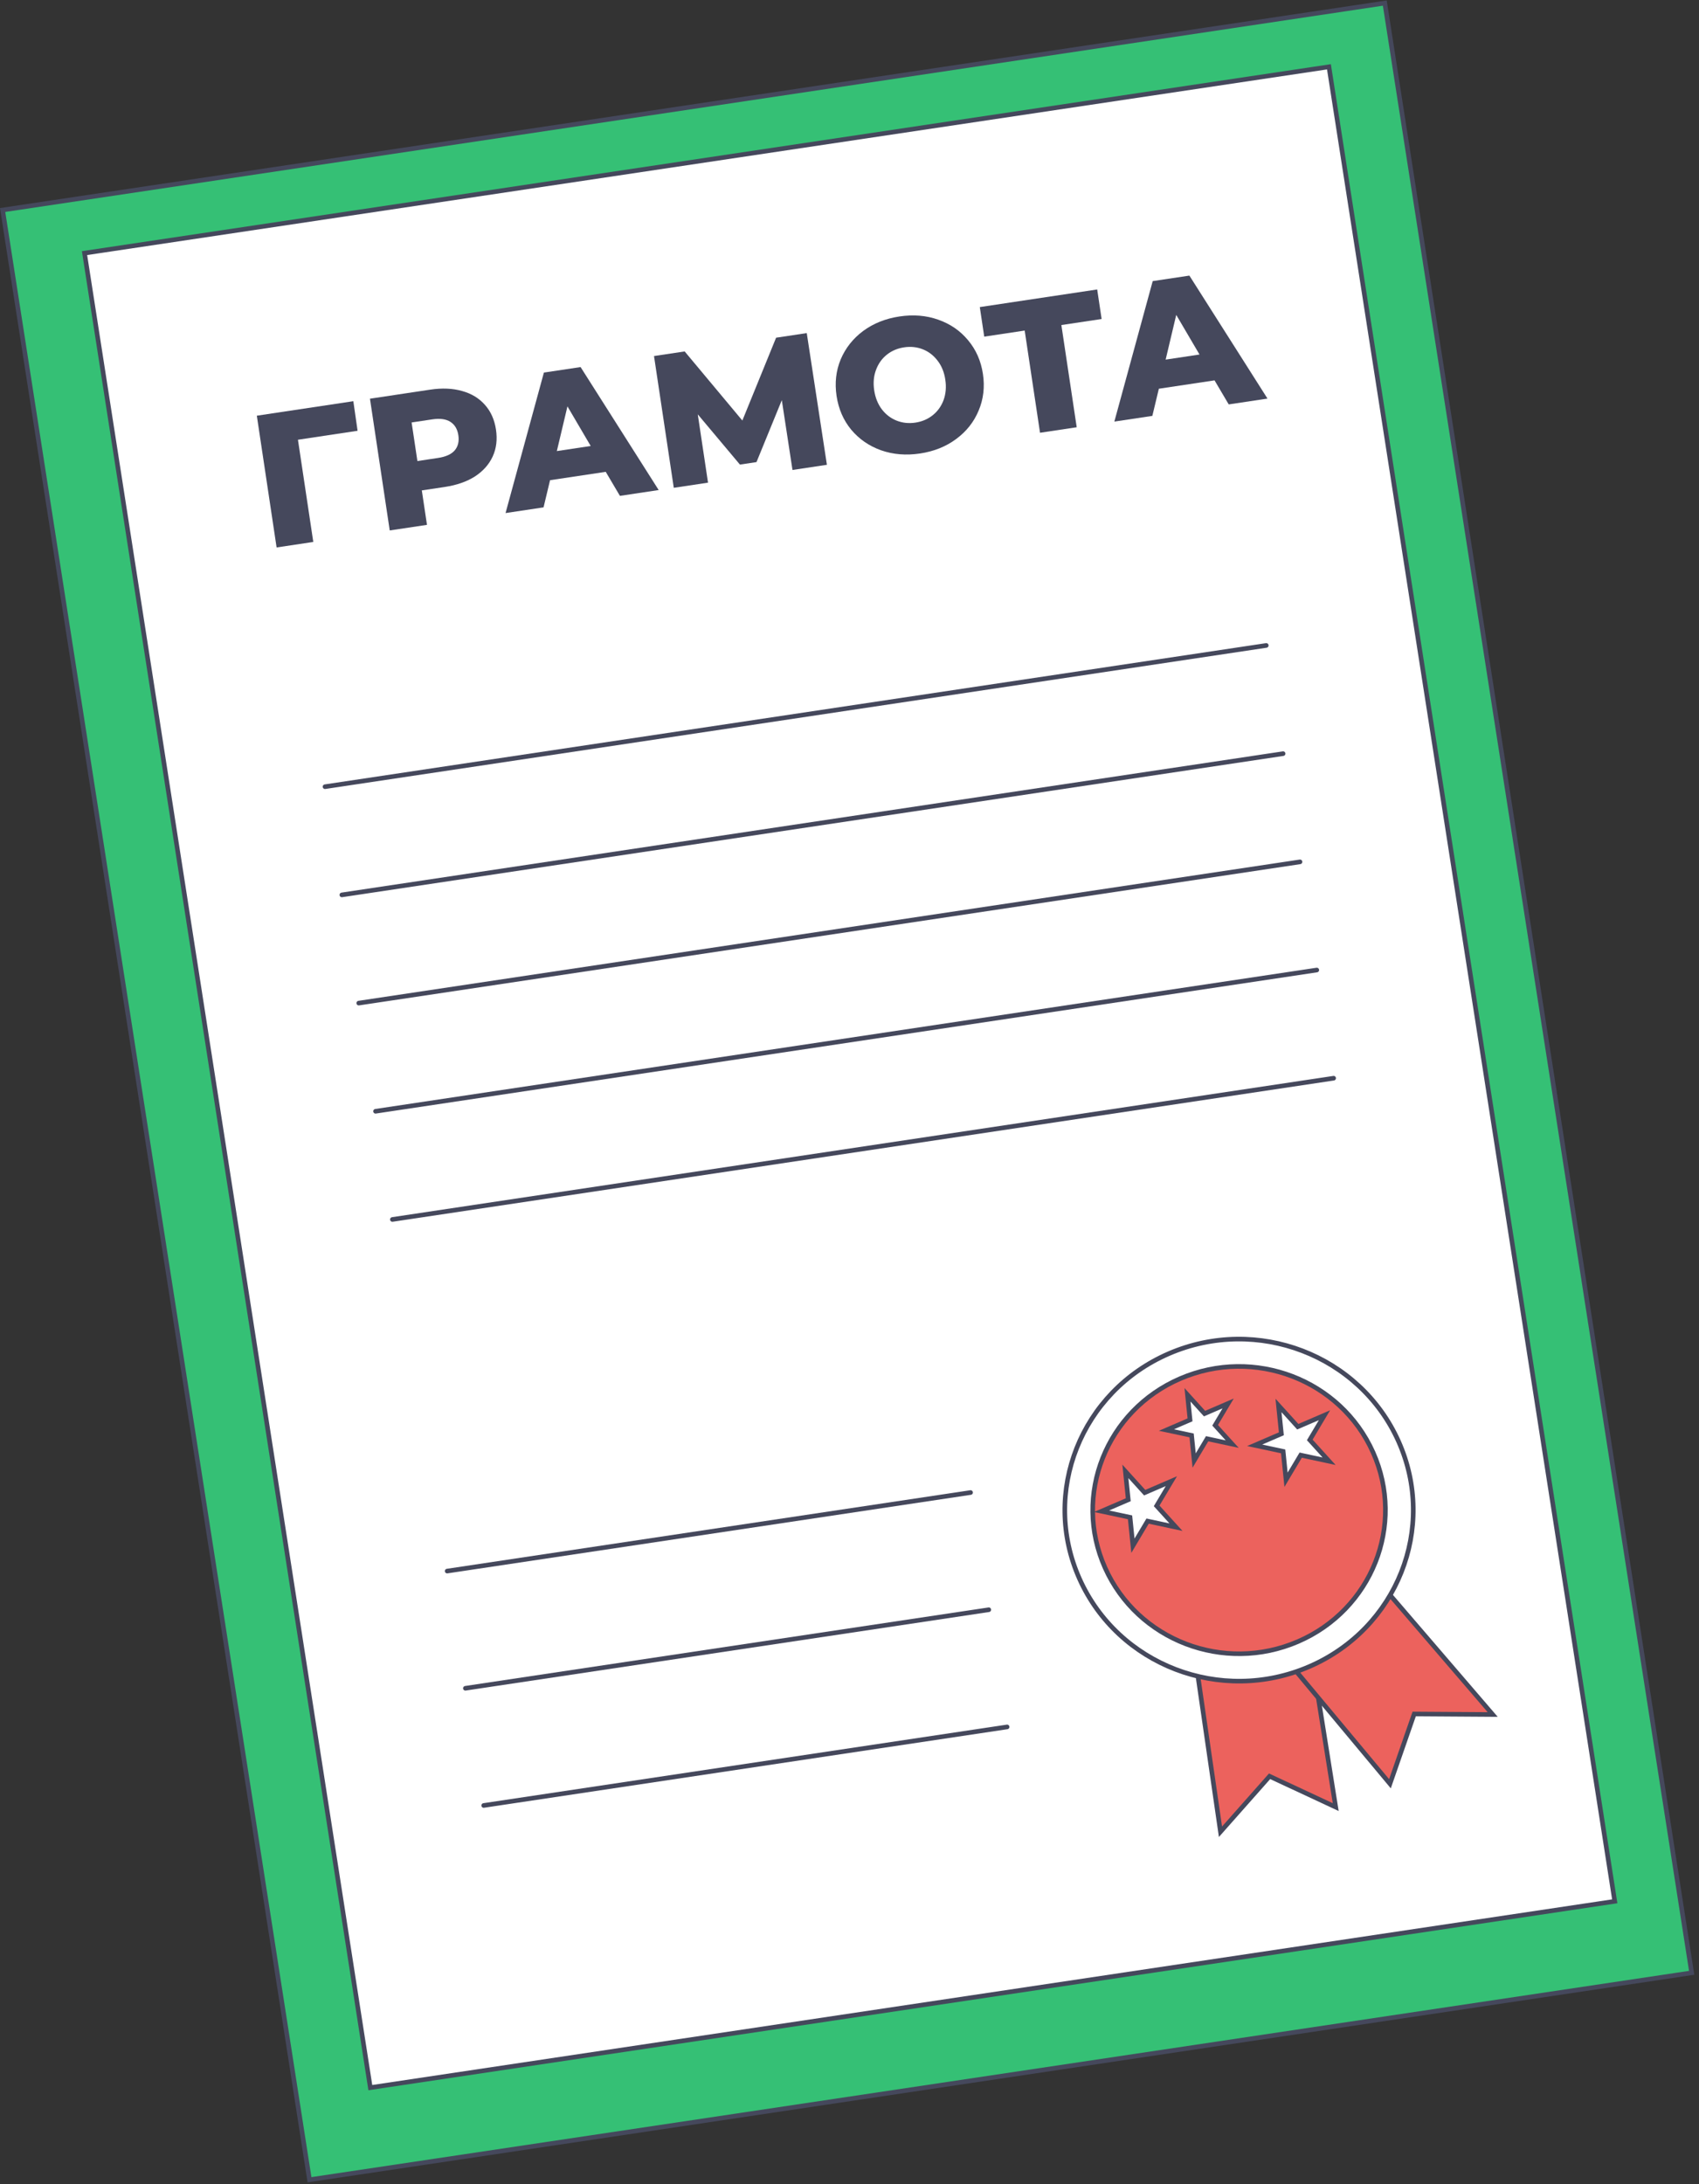
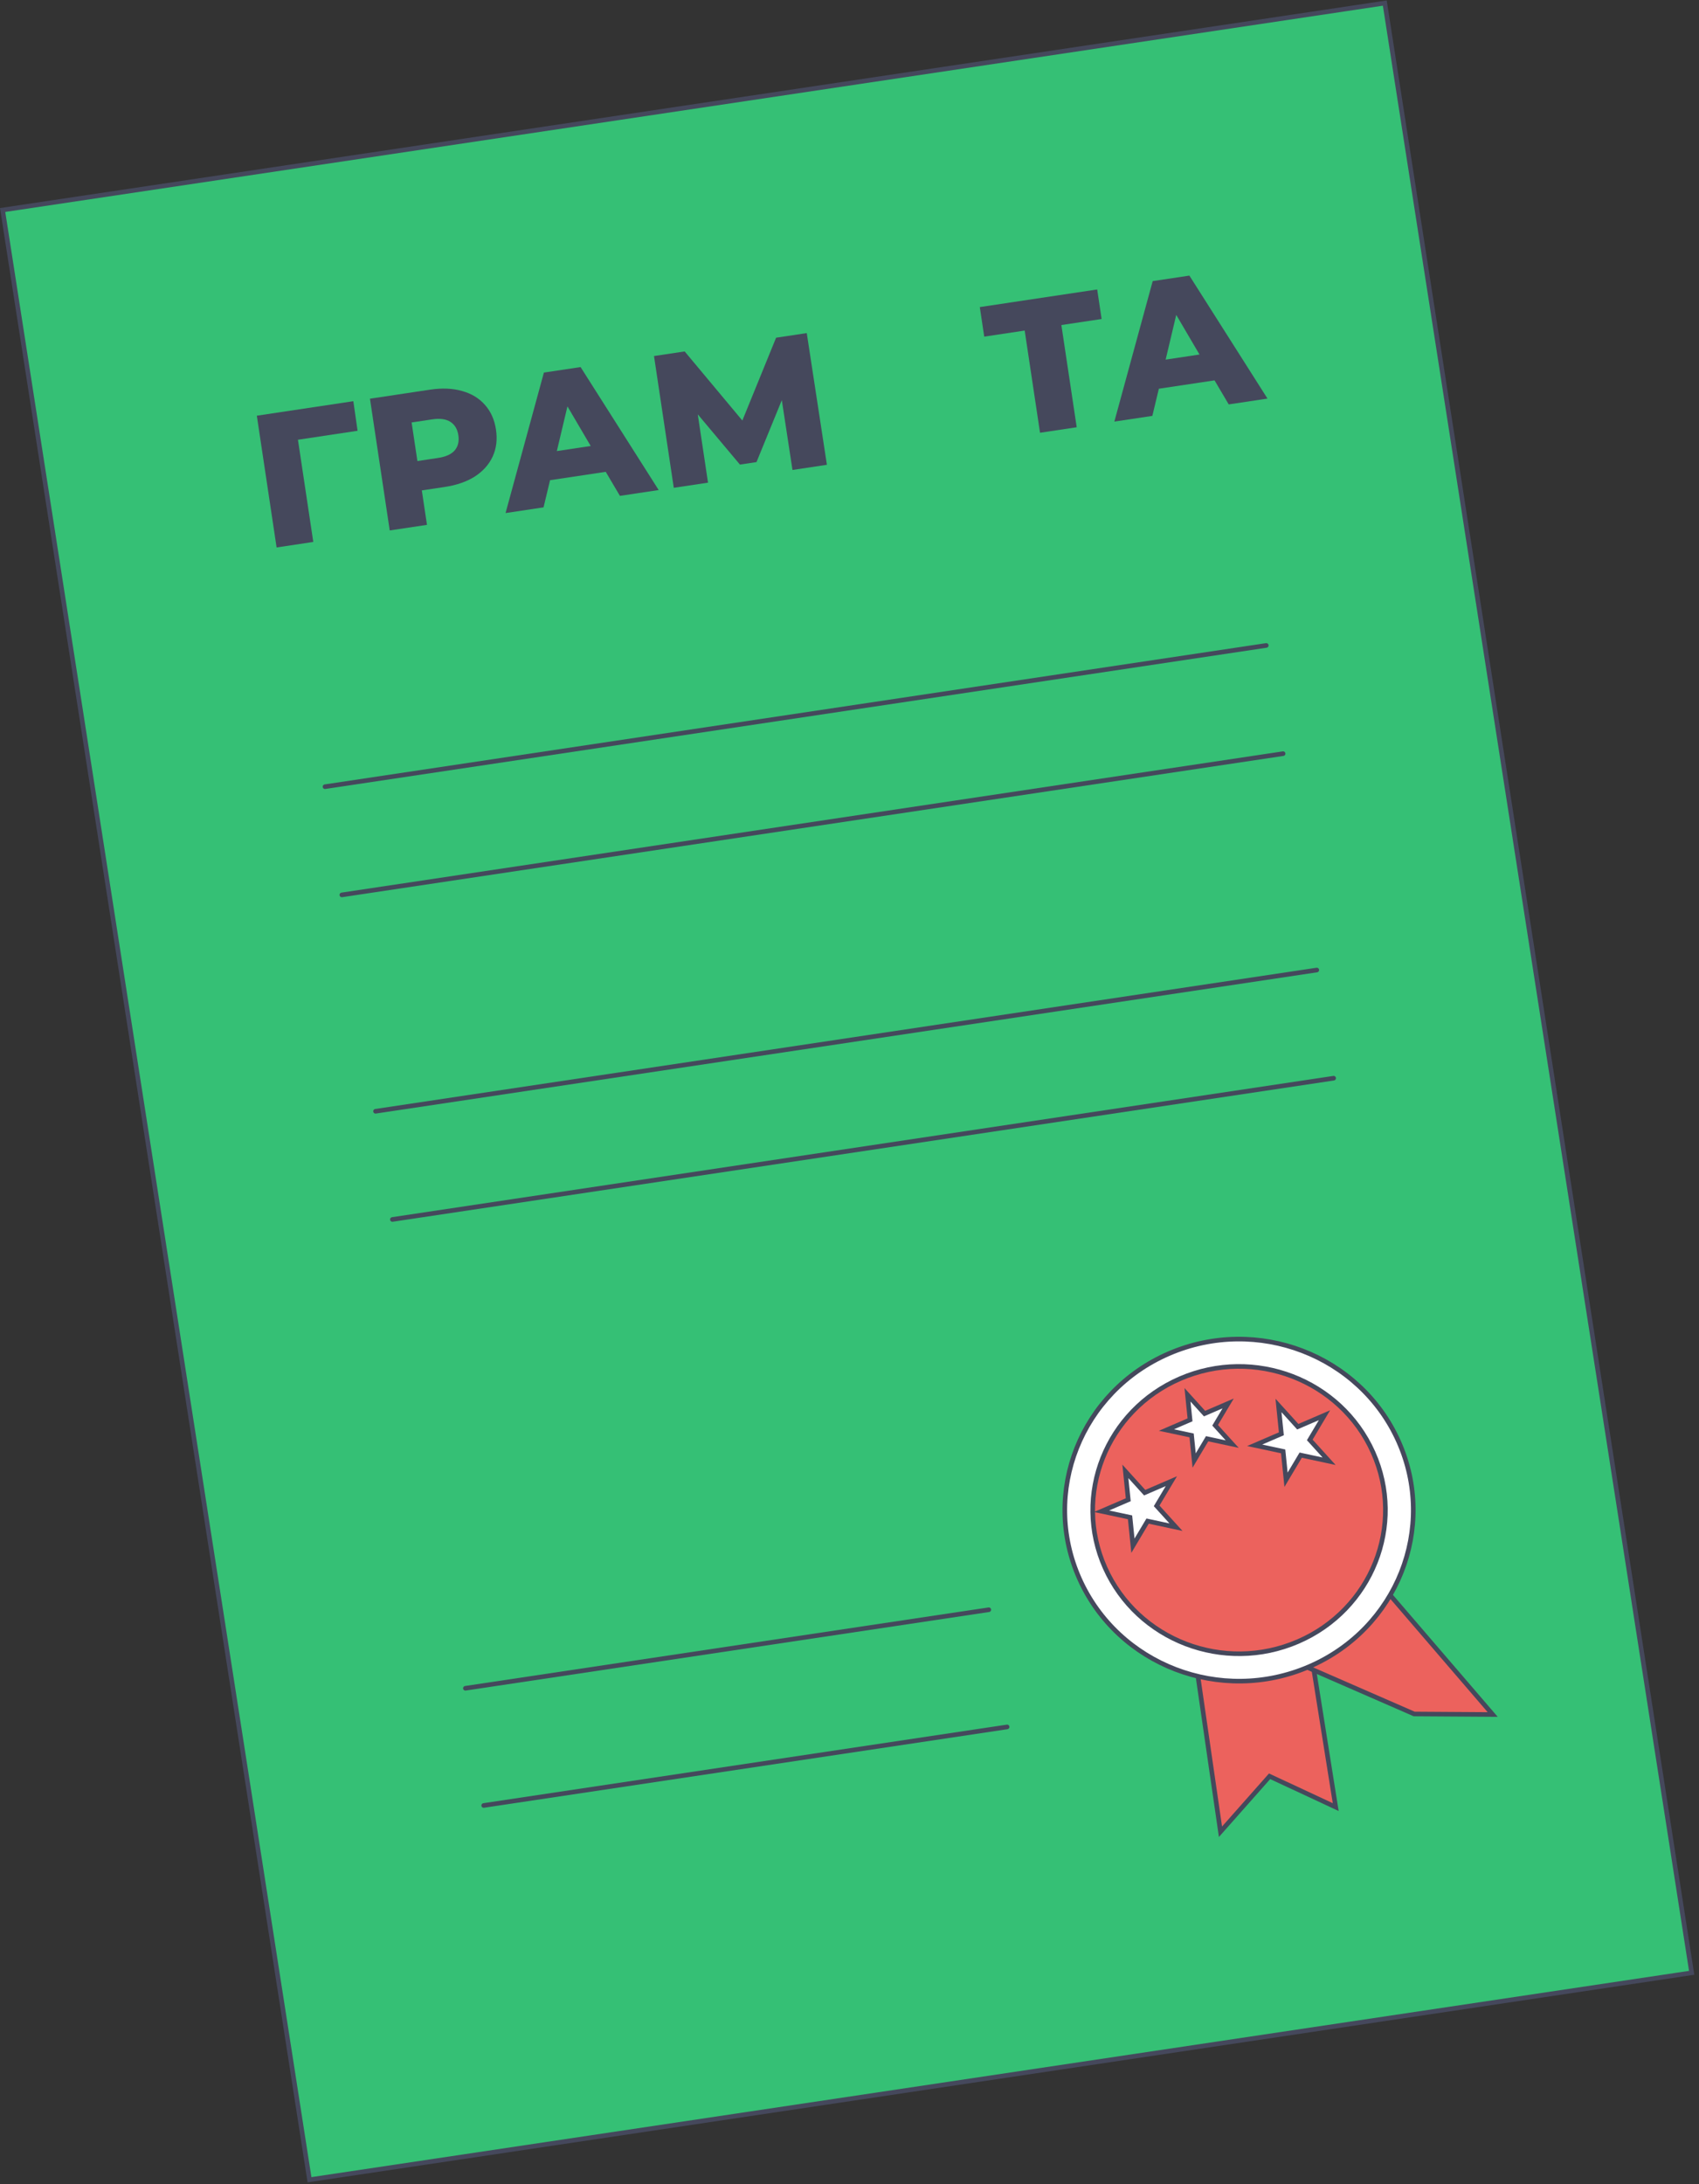
<svg xmlns="http://www.w3.org/2000/svg" width="172" height="221" viewBox="0 0 172 221" fill="none">
  <rect x="0" y="0" width="172" height="221" fill="#333333" stroke="none" />
  <rect x="0.266" y="0.196" width="141.481" height="201.726" transform="matrix(0.989 -0.148 0.154 0.988 -0.027 21.096)" fill="#35C075" stroke="#45485C" stroke-width="0.466" />
-   <rect x="0.266" y="0.196" width="127.381" height="187.877" transform="matrix(0.989 -0.148 0.154 0.988 8.264 25.457)" fill="white" stroke="#45485C" stroke-width="0.466" />
  <path d="M123.556 185.345L121.013 167.804L132.63 166.593L135.222 182.849L128.528 179.73L123.556 185.345Z" fill="#EC625D" stroke="#45485C" stroke-width="0.466" />
-   <path d="M151.115 173.481L139.421 159.88L130.047 167.706L140.713 180.487L143.168 173.428L151.115 173.481Z" fill="#EC625D" stroke="#45485C" stroke-width="0.466" />
+   <path d="M151.115 173.481L139.421 159.88L130.047 167.706L143.168 173.428L151.115 173.481Z" fill="#EC625D" stroke="#45485C" stroke-width="0.466" />
  <path d="M118.351 136.956C127.273 133.115 137.673 137.1 141.584 145.847C145.495 154.594 141.441 164.801 132.519 168.643C123.597 172.484 113.197 168.499 109.286 159.753C105.375 151.006 109.429 140.798 118.351 136.956Z" fill="white" stroke="#45485C" stroke-width="0.466" />
  <path d="M119.487 139.49C126.982 136.263 135.718 139.61 139.003 146.957C142.288 154.304 138.884 162.879 131.389 166.106C123.894 169.333 115.158 165.985 111.873 158.638C108.588 151.291 111.993 142.717 119.487 139.49Z" fill="#EC625D" stroke="#45485C" stroke-width="0.466" />
  <path d="M120.694 141.657L121.944 143.034L124.333 142.006L123.963 142.625L123.015 144.215L124.263 145.59L124.746 146.121L124.043 145.971L122.205 145.577L121.255 147.171L120.892 147.781L120.82 147.072L120.633 145.24L118.8 144.848L118.086 144.696L120.474 143.667L120.288 141.832L120.217 141.131L120.694 141.657Z" fill="white" stroke="#45485C" stroke-width="0.466" />
  <path d="M129.906 142.733L131.383 144.361L134.085 143.198L133.715 143.817L132.595 145.696L134.07 147.321L134.553 147.853L133.85 147.702L131.678 147.237L130.555 149.121L130.193 149.73L130.121 149.021L129.901 146.856L127.733 146.392L127.019 146.24L129.72 145.077L129.5 142.908L129.429 142.208L129.906 142.733Z" fill="white" stroke="#45485C" stroke-width="0.466" />
  <path d="M114.406 149.406L115.883 151.034L118.585 149.87L118.215 150.49L117.095 152.369L118.57 153.994L119.053 154.526L118.35 154.375L116.178 153.91L115.055 155.794L114.693 156.403L114.621 155.694L114.401 153.529L112.233 153.065L111.519 152.913L114.22 151.75L114 149.581L113.929 148.88L114.406 149.406Z" fill="white" stroke="#45485C" stroke-width="0.466" />
  <path d="M32.902 79.601L128.192 65.308" stroke="#45485C" stroke-width="0.466" stroke-linecap="round" />
  <path d="M34.607 90.549L129.897 76.257" stroke="#45485C" stroke-width="0.466" stroke-linecap="round" />
-   <path d="M36.318 101.498L131.608 87.206" stroke="#45485C" stroke-width="0.466" stroke-linecap="round" />
  <path d="M38.018 112.443L133.307 98.151" stroke="#45485C" stroke-width="0.466" stroke-linecap="round" />
  <path d="M39.723 123.39L135.012 109.097" stroke="#45485C" stroke-width="0.466" stroke-linecap="round" />
-   <path d="M45.268 158.968L98.258 151.02" stroke="#45485C" stroke-width="0.466" stroke-linecap="round" />
  <path d="M47.113 170.827L100.103 162.879" stroke="#45485C" stroke-width="0.466" stroke-linecap="round" />
  <path d="M48.967 182.685L101.957 174.737" stroke="#45485C" stroke-width="0.466" stroke-linecap="round" />
  <path d="M122.955 38.487L117.318 39.333L116.659 42.081L112.812 42.658L116.695 28.444L120.409 27.886L128.315 40.33L124.391 40.919L122.955 38.487ZM121.433 35.872L119.078 31.863L118.005 36.387L121.433 35.872Z" fill="#45485C" />
  <path d="M111.524 32.278L107.449 32.89L109.002 43.231L105.288 43.788L103.735 33.447L99.64 34.062L99.191 31.072L111.075 29.288L111.524 32.278Z" fill="#45485C" />
-   <path d="M93.141 45.886C91.731 46.097 90.417 45.99 89.197 45.563C87.99 45.134 86.984 44.441 86.178 43.484C85.385 42.526 84.89 41.386 84.691 40.066C84.493 38.746 84.632 37.511 85.109 36.362C85.598 35.211 86.356 34.253 87.384 33.488C88.425 32.722 89.649 32.233 91.059 32.021C92.468 31.81 93.776 31.918 94.983 32.347C96.203 32.774 97.209 33.467 98.002 34.425C98.808 35.382 99.31 36.521 99.508 37.841C99.706 39.161 99.561 40.397 99.072 41.548C98.595 42.697 97.837 43.655 96.796 44.422C95.768 45.186 94.55 45.674 93.141 45.886ZM92.672 42.762C93.344 42.661 93.93 42.411 94.428 42.012C94.927 41.612 95.292 41.103 95.523 40.484C95.753 39.852 95.812 39.162 95.699 38.413C95.587 37.664 95.329 37.028 94.925 36.504C94.52 35.968 94.021 35.582 93.427 35.346C92.834 35.111 92.201 35.044 91.528 35.145C90.855 35.246 90.269 35.496 89.771 35.895C89.273 36.295 88.909 36.81 88.679 37.442C88.447 38.061 88.388 38.745 88.5 39.494C88.613 40.243 88.872 40.886 89.277 41.422C89.68 41.946 90.178 42.325 90.772 42.561C91.365 42.796 91.999 42.863 92.672 42.762Z" fill="#45485C" />
  <path d="M80.228 47.553L79.148 40.49L76.584 46.757L74.908 47.008L70.639 41.924L71.677 48.837L68.211 49.358L66.209 36.026L69.313 35.56L75.153 42.551L78.569 34.17L81.673 33.704L83.713 47.03L80.228 47.553Z" fill="#45485C" />
  <path d="M61.322 47.742L55.685 48.588L55.027 51.336L51.18 51.913L55.062 37.698L58.776 37.141L66.682 49.585L62.759 50.174L61.322 47.742ZM59.8 45.127L57.446 41.118L56.372 45.642L59.8 45.127Z" fill="#45485C" />
  <path d="M43.547 39.427C44.754 39.245 45.831 39.291 46.781 39.564C47.729 39.824 48.5 40.293 49.095 40.969C49.688 41.633 50.06 42.467 50.211 43.47C50.361 44.473 50.251 45.379 49.879 46.188C49.507 46.996 48.907 47.671 48.08 48.21C47.25 48.737 46.232 49.092 45.026 49.273L42.703 49.621L43.226 53.107L39.455 53.673L37.453 40.342L43.547 39.427ZM44.351 46.336C45.126 46.22 45.685 45.967 46.029 45.578C46.371 45.176 46.495 44.664 46.402 44.042C46.309 43.42 46.039 42.967 45.594 42.683C45.149 42.399 44.539 42.316 43.765 42.432L41.67 42.746L42.256 46.651L44.351 46.336Z" fill="#45485C" />
  <path d="M36.2 43.588L30.163 44.495L31.716 54.836L28.002 55.394L26 42.062L35.77 40.595L36.2 43.588Z" fill="#45485C" />
</svg>